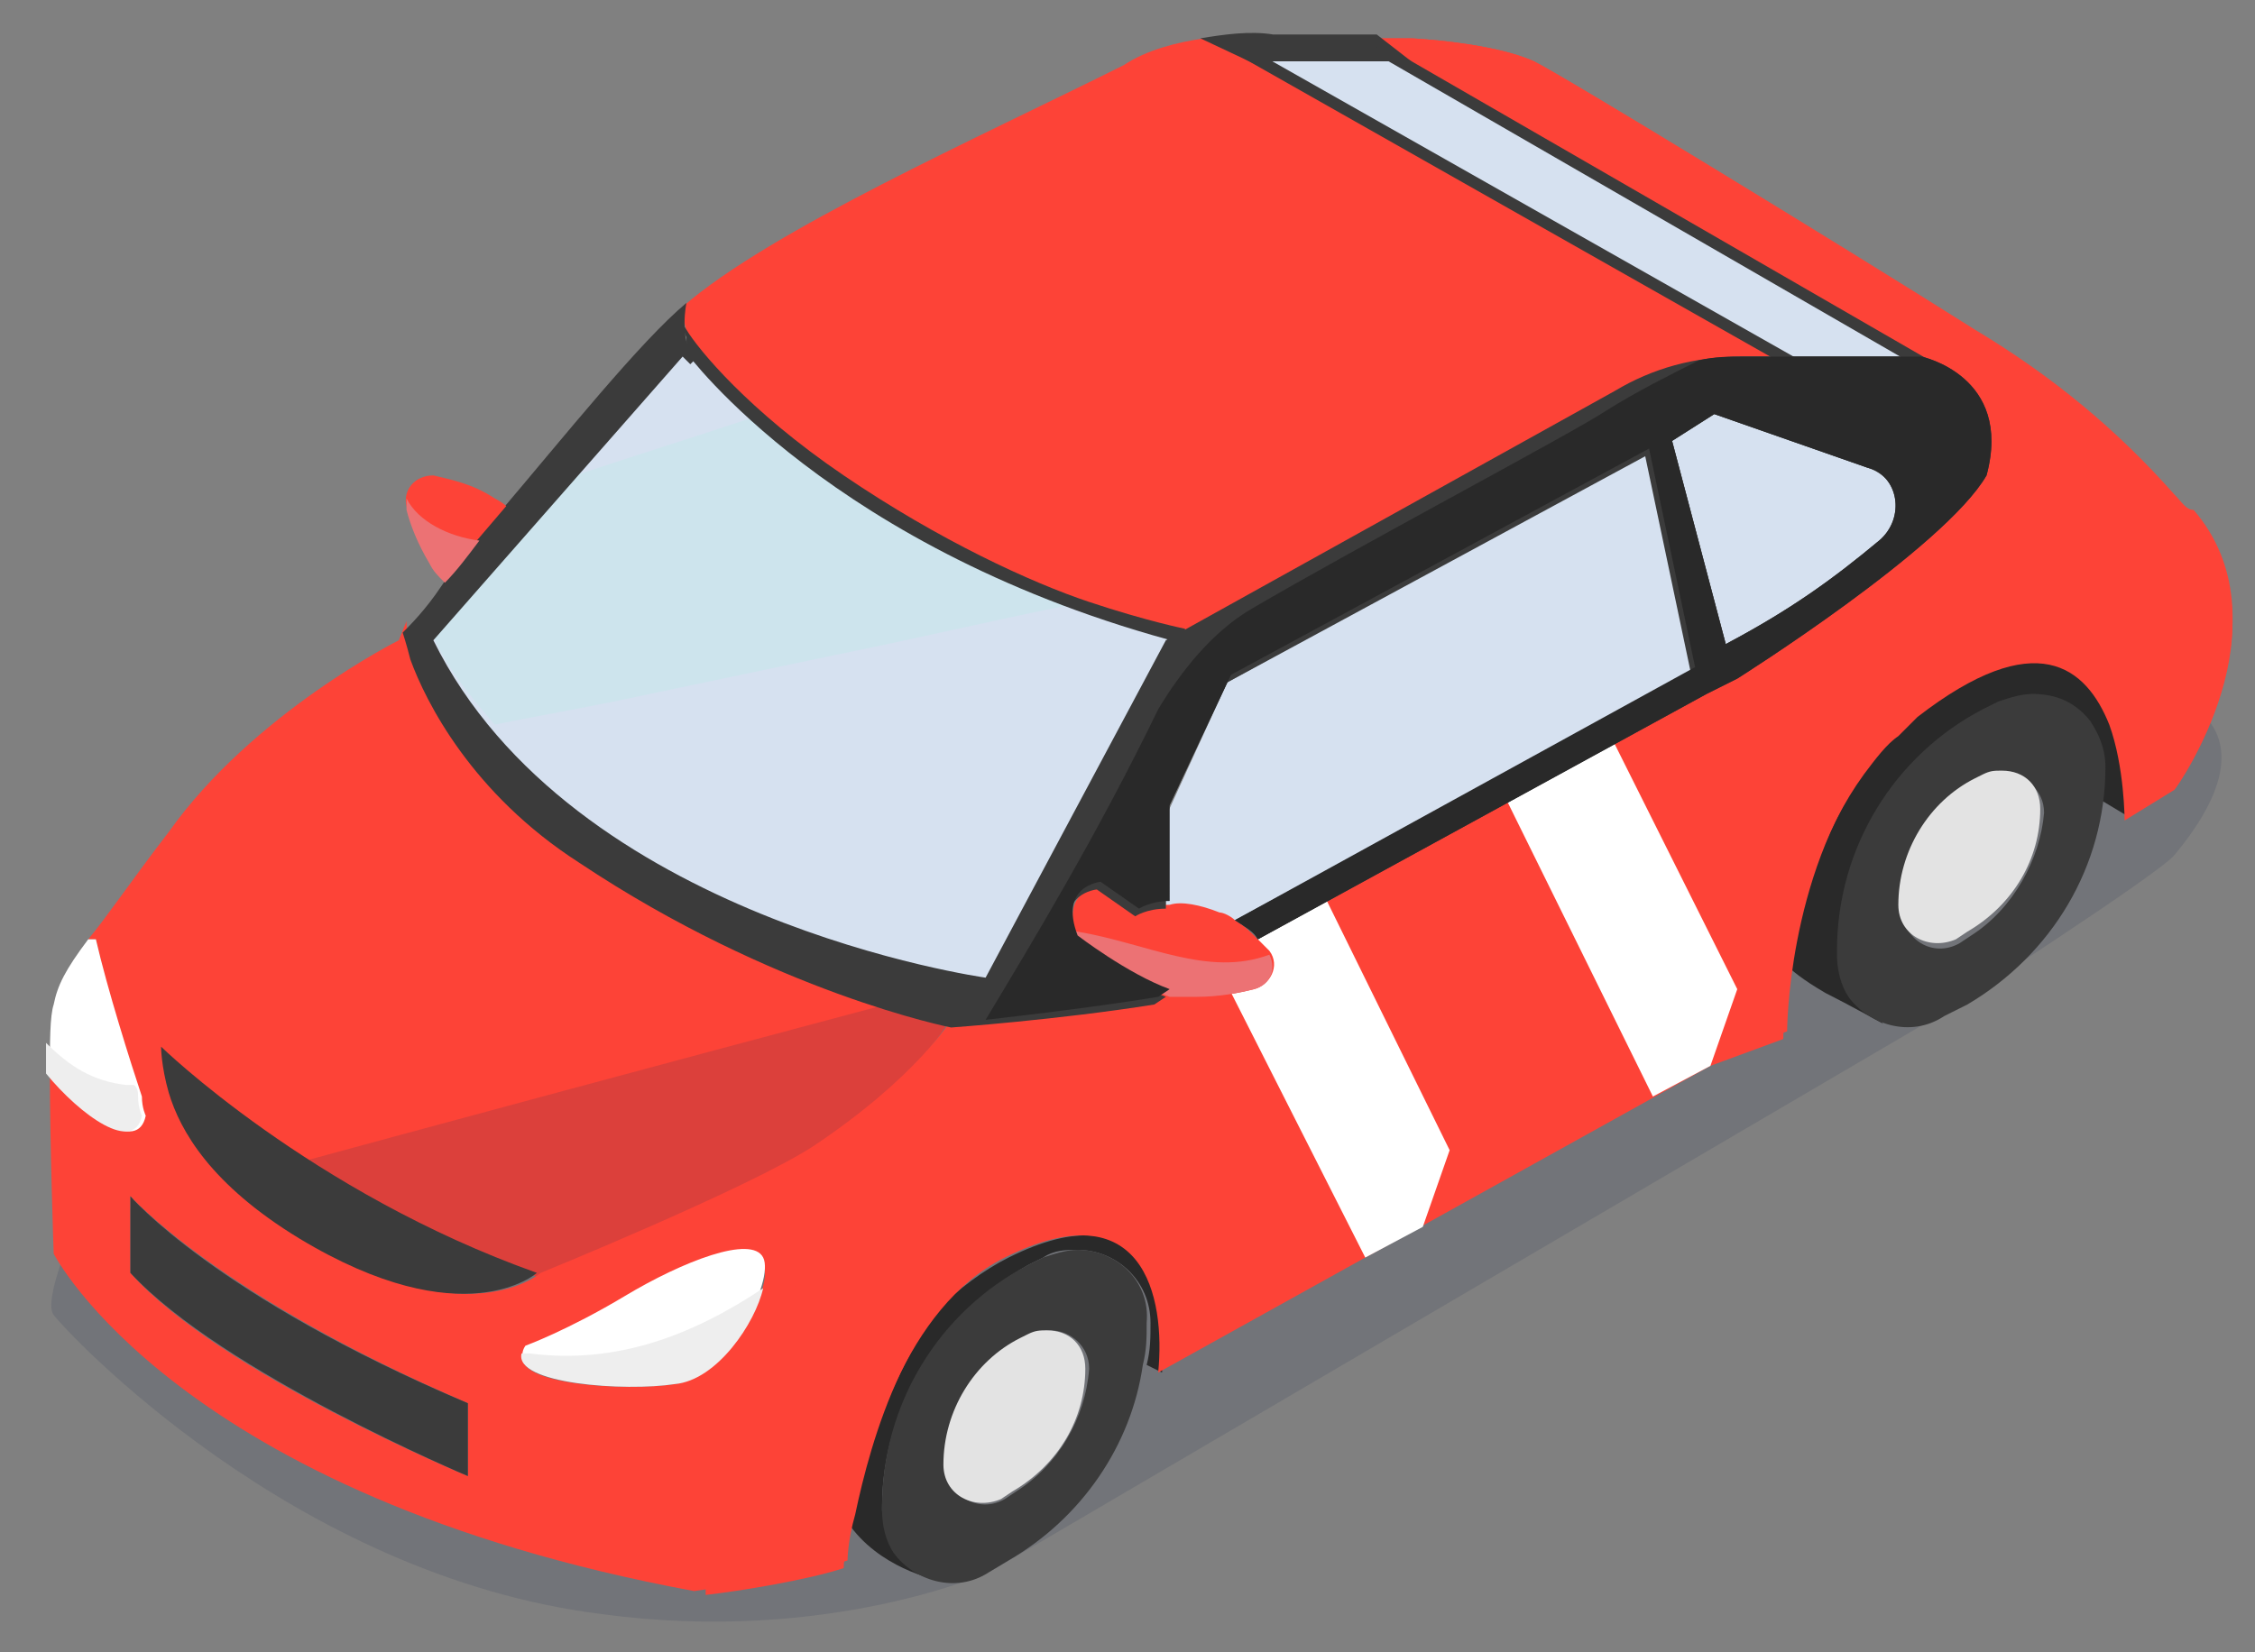
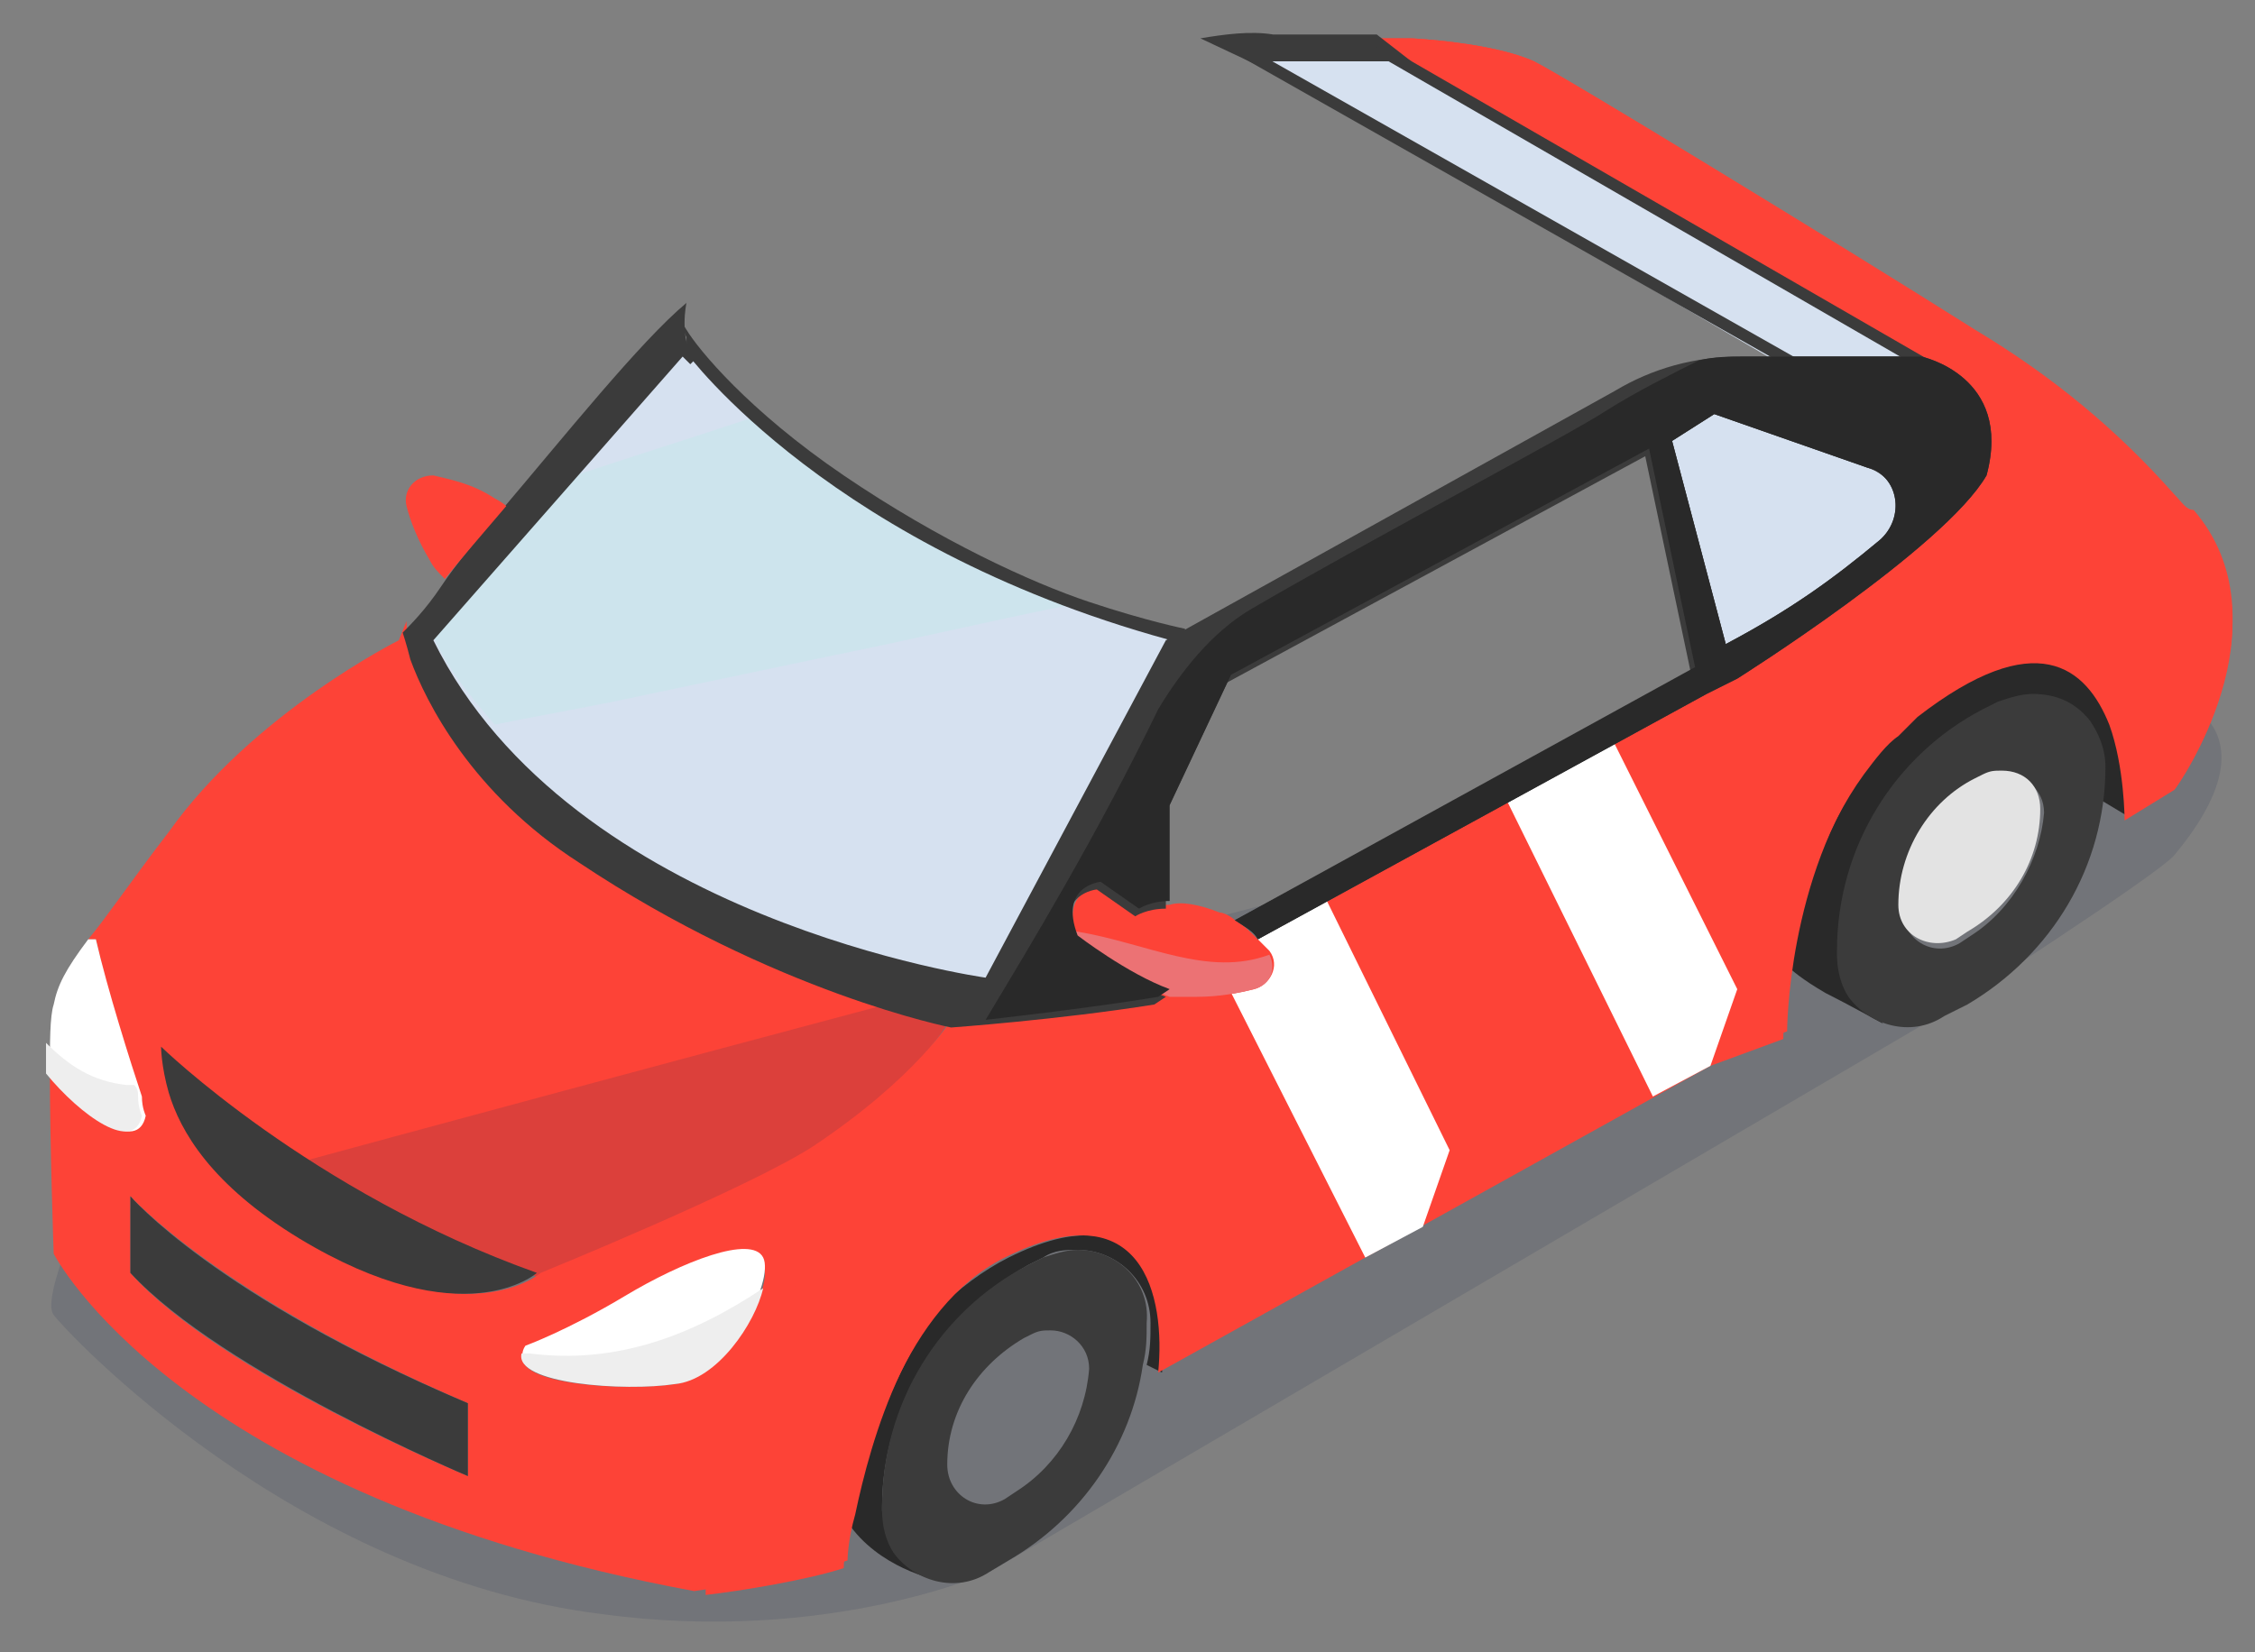
<svg xmlns="http://www.w3.org/2000/svg" xmlns:xlink="http://www.w3.org/1999/xlink" version="1.1" id="Layer_1" x="0px" y="0px" viewBox="0 0 58.8 43.1" style="enable-background:new 0 0 58.8 43.1;" xml:space="preserve">
  <rect x="0" y="0" width="58.8" height="43.1" fill="#808080" stroke="none" />
  <style type="text/css">
	.st0{fill:#FD4337;}
	.st1{opacity:0.15;fill:#253551;enable-background:new    ;}
	.st2{fill:#292929;}
	.st3{fill:#3B3B3B;}
	.st4{fill:#E3E3E3;}
	.st5{fill:#D6E1F0;}
	.st6{clip-path:url(#SVGID_00000127722780337047958080000004489015264991883397_);}
	.st7{clip-path:url(#SVGID_00000144305892643325893200000006207324545152154796_);fill:#FFFFFF;}
	.st8{clip-path:url(#SVGID_00000157292578487870476790000017625846182994038429_);fill:#FFFFFF;}
	.st9{fill:#FFFFFF;}
	.st10{fill:#EC7274;}
	.st11{fill:#CDE4ED;}
	.st12{fill:#EEEEEE;}
</style>
  <g id="Car">
    <path class="st0" d="M15.1,22.4c-2.3-1.6-3.5-3.5-4.1-4.8l0.1-0.5l-0.4-0.3c-0.1-0.3-0.1-0.5-0.1-0.6c-0.2,0.5-0.2,0.5-0.2,0.5   s-3.8,1.9-6,5c-1,1.3-1.6,2.2-2.1,2.8h0.2c0.2,0.9,0.5,2,0.8,2.9l-0.1,0.2V29l0.8,0.3l1.5-0.8c1.6,1.3,4.6,3.4,8.5,4.8   c0,0,5.4-2.2,7.1-3.3c2.8-1.8,3.6-3.3,3.6-3.3S20.3,25.7,15.1,22.4z" />
    <path class="st1" d="M2,31.9c0,0-0.9,2-0.6,2.4c0.3,0.4,6.2,6.8,14.3,7.8c5.9,0.8,10.1-1.1,10.1-1.1l24.9-14.6c0,0,5.6-3.6,6-4.1   c1.5-1.8,1.8-3.4-0.1-4.2C54.8,17.4,2,31.9,2,31.9z" />
    <polygon class="st2" points="51.7,16.9 54.5,20.7 55.5,21.3 56.2,18.2 54,16.6  " />
    <path class="st2" d="M26.3,32.8c-2.6,1.3-5.3,5.3-4.2,6.9c0.8,1.2,2.3,1.5,2.3,1.5c-0.2-0.3-1.4-1.4-1.4-1.8v-0.1   c0-2.6,1.5-5,3.8-6.3l0.4-0.2c0.3-0.2,0.6-0.2,0.9-0.2c1,0,1.9,0.8,1.9,1.9c0,0.4,0,0.7-0.1,1.1l0.4,0.2   C30.5,33.8,29.9,31,26.3,32.8z" />
    <path class="st2" d="M52.5,17.5c-0.8-0.2-1.5,0.2-3.4,1.8c0,0-0.9,0.8-1.1,1.2c-0.6,0.5-1.6,4.4-1.6,4.4s0,0.3,1.2,1   c0.6,0.3,1.5,0.8,1.5,0.8C48.9,26.4,48,25.4,48,25v-0.1c0-2.6,1.5-5,3.8-6.3l0.4-0.2c0.3-0.2,0.6-0.2,0.9-0.2   c0.6,0,1.1,0.3,1.4,0.7C54.4,18.7,54.1,18,52.5,17.5z" />
    <path class="st0" d="M56.7,12.9c-1.5-1.7-3.2-3.1-5.2-4.3C47.7,6.2,40.8,2,40,1.6C38.9,1.1,36.8,1,36.8,1h-1.7l0,0L36,1.8l14,7.5   c0,0,2.4,0.5,1.7,3.1c-1.1,1.9-6.5,5.3-6.5,5.3l-0.8,0.4l0,0L30.1,26c-2.5,0.4-5.3,0.6-5.3,0.6s-0.9,1.5-3.6,3.3   c-1.7,1.1-7.1,3.3-7.1,3.3s-1.9,1.7-6.2-0.9c-2.3-1.4-3.2-2.8-3.4-3.8l-0.8,0.1c0,0.2,0.1,0.4,0.1,0.4c-0.2,1.1-1.7,0.1-2.5-1.1   l0,0c0,2,0.1,4.8,0.1,4.8s3.2,6.3,16.7,8.8c0,0,2.9-0.4,4-0.8c0,0,0-0.5,0.2-1.2c0.4-1.9,1.4-5.6,4-6.9c3.6-1.8,4.2,1,4,3l14.4-8   l1.9-0.7c0,0,0-4,2.1-6.9l0,0c0.3-0.4,0.6-0.8,0.9-1c0.2-0.2,0.3-0.3,0.5-0.5c3.1-2.4,4.4-1.3,5,0.2l0,0c0.4,1.1,0.4,2.5,0.4,2.5   l1.3-0.8c0,0,2.9-4.2,0.4-7.1C57,13.3,56.9,13.1,56.7,12.9z M12.2,38.5c0,0-6.5-2.7-8.8-5.3v-2c0,0,2.3,2.6,8.8,5.4V38.5z    M17.6,36.1c-1.4,0.2-4.5,0-3.9-0.9c0,0,1.1-0.5,2.6-1.3c1.5-0.9,3.3-1.5,3.6-0.9C20.2,33.5,19,35.9,17.6,36.1z" />
    <path class="st3" d="M53,18.1c-0.3,0-0.6,0.1-0.9,0.2l-0.4,0.2c-2.3,1.2-3.8,3.6-3.8,6.3v0.1c0,0.4,0.1,0.8,0.3,1.1   c0.5,0.7,1.6,1.1,2.5,0.5l0.6-0.3c2.2-1.3,3.6-3.6,3.6-6.2c0-0.5-0.2-0.9-0.4-1.2C54.1,18.3,53.6,18.1,53,18.1z M51.4,24.4   l-0.3,0.2c-0.7,0.4-1.5-0.1-1.5-0.9l0,0c0-1.4,0.8-2.6,2-3.3l0.2-0.1c0.2-0.1,0.3-0.1,0.5-0.1c0.5,0,1,0.4,1,1   C53.2,22.4,52.5,23.7,51.4,24.4z" />
    <path class="st4" d="M52.2,20.1c-0.2,0-0.3,0-0.5,0.1l-0.2,0.1c-1.2,0.6-2,1.9-2,3.3l0,0c0,0.8,0.8,1.2,1.5,0.9l0.3-0.2   c1.2-0.7,1.9-1.9,1.9-3.2C53.2,20.5,52.8,20.1,52.2,20.1z" />
    <polygon class="st5" points="32.7,1.5 46.1,9.3 50.1,9.3 36.3,1.3  " />
    <path class="st5" d="M48.7,12.2l-4-1.4l-1.1,0.7l1.4,5.3c1.7-0.9,2.8-1.7,4-2.7C49.8,13.6,49.6,12.5,48.7,12.2z" />
-     <path class="st0" d="M33.1,1.8L31.4,1c-0.7,0.1-1.5,0.3-2.1,0.7C25.5,3.6,20.1,6,17.8,8c0,0,0,0.7,0.4,1.3L18,9.4   c0.8,1,5.1,5.5,12.5,7.3l11.7-6.5c1-0.6,2.1-0.9,3.3-0.9h0.7L33.1,1.8L33.1,1.8z" />
    <path class="st0" d="M57.2,13.5c-0.2-0.2-0.3-0.4-0.5-0.5c-1.5-1.7-3.2-3.1-5.2-4.3C47.7,6.2,40.8,2,40,1.6C38.9,1.1,36.8,1,36.8,1   h-1.7l0,0l1.2,0.4l13.8,7.9c0,0,2.4,0.5,1.7,3.1c-1.1,1.9-6.5,5.3-6.5,5.3L45,17.8l0,0l0,0l-12.1,6.7h-0.1l0,0   c-0.2,0.3-2,1.3-2.2,1.3l-0.2-0.1v0.1l0,0L30.1,26c-1.7,0.3-3.4,0.5-4.5,0.6c0,0.1-4.6,6.4-5.4,7.8c-1.3,2.2-1.8,4.7-1.8,7.2   c0.9-0.1,2.7-0.4,3.6-0.7c0,0,0-0.5,0.2-1.2c0.4-1.9,1.4-5.6,4-6.9c3.6-1.8,4.2,1,4,3l14.4-8l1.9-0.7c0,0,0-4,2.1-6.9l0,0   c0.3-0.4,0.6-0.8,0.9-1c0.2-0.2,0.3-0.3,0.5-0.5c3.1-2.4,4.4-1.3,5,0.2l0,0c0.4,1.1,0.4,2.5,0.4,2.5l1.3-0.8   C56.8,20.5,59.7,16.3,57.2,13.5z" />
    <g>
      <g>
        <defs>
-           <path id="SVGID_1_" d="M44.8,17.5l3.4,3.3c0,0-1.5,4.2-1.5,5.1c-0.1,0.9-2.3,2-2.3,2l-10,5.6L30,25.3L44.8,17.5z" />
-         </defs>
+           </defs>
        <clipPath id="SVGID_00000158024778969722433080000007267852242266060453_">
          <use xlink:href="#SVGID_1_" style="overflow:visible;" />
        </clipPath>
        <g id="WSP_W_00000168804781697445769890000010979334559328960427_" style="clip-path:url(#SVGID_00000158024778969722433080000007267852242266060453_);">
          <g>
            <g>
              <defs>
                <polygon id="SVGID_00000102530043791552361610000017412435362504016022_" points="113.1,-442 130.8,-451.9 131.6,-443          113.9,-433.1        " />
              </defs>
              <clipPath id="SVGID_00000072990545672549124890000016360893600618403232_">
                <use xlink:href="#SVGID_00000102530043791552361610000017412435362504016022_" style="overflow:visible;" />
              </clipPath>
              <polygon style="clip-path:url(#SVGID_00000072990545672549124890000016360893600618403232_);fill:#FFFFFF;" points="        113.1,-442 118.9,-435.9 120.9,-437 121.6,-439 116.8,-444       " />
            </g>
            <g>
              <defs>
                <polygon id="SVGID_00000000187837220048363630000015939828928578197936_" points="113.1,-442 130.8,-451.9 131.6,-443          113.9,-433.1        " />
              </defs>
              <clipPath id="SVGID_00000122719989585487884260000014067686022044725404_">
                <use xlink:href="#SVGID_00000000187837220048363630000015939828928578197936_" style="overflow:visible;" />
              </clipPath>
              <polygon style="clip-path:url(#SVGID_00000122719989585487884260000014067686022044725404_);fill:#FFFFFF;" points="        122.9,-447.5 128.8,-441.4 130.7,-442.5 131.4,-444.5 126.6,-449.5       " />
            </g>
          </g>
        </g>
      </g>
    </g>
-     <path class="st5" d="M32,17.8l-1.6,3.5v2.6c0.3,0,0.8,0,1.3,0.2c0.2,0.1,0.3,0.1,0.4,0.2l12.1-6.7L43,11.7L32,17.8z" />
    <path class="st3" d="M35.9,0.9h-2.7c-0.6-0.1-1.3,0-1.9,0.1L33,1.8l-0.2-0.2h4L35.9,0.9z" />
    <polygon class="st9" points="31.7,25.1 35.6,32.8 37.1,32 37.8,30 34.6,23.5  " />
    <polygon class="st9" points="39.3,20.9 43.1,28.6 44.6,27.8 45.3,25.8 42.1,19.4  " />
    <path class="st0" d="M32.8,24.5c-0.2-0.2-0.4-0.4-0.6-0.5c-0.1-0.1-0.3-0.2-0.4-0.2c-0.5-0.2-1-0.3-1.3-0.2c-0.5,0-0.8,0.2-0.8,0.2   l-1-0.7c0,0-1.1,0.1-0.6,1.4c0,0,1.3,1,2.4,1.4l0,0h0.1V26c0.2,0,0.4,0,0.6,0c0.6,0,1.1-0.1,1.5-0.2s0.7-0.6,0.4-1   C33,24.7,32.9,24.6,32.8,24.5z" />
    <path class="st10" d="M33.1,24.9c-1.6,0.6-3.2-0.3-5-0.6H28c0,0.1,0,0.2,0.1,0.3c0,0,1.3,1,2.4,1.4l0,0h0.1c0.2,0,0.4,0,0.6,0   c0.6,0,1.1-0.1,1.5-0.2C33.1,25.7,33.3,25.3,33.1,24.9z" />
    <path class="st5" d="M17.9,9.2C17.8,9.1,17.7,9,17.7,9l-6.7,7.6c3.8,7.9,14.8,9,14.8,9l4.8-9C23.3,14.8,18.9,10.2,17.9,9.2z" />
    <path class="st11" d="M15,12.4l-3.7,4.2c0.4,0.9,1,1.6,1.6,2.3c1-0.2,2.1-0.4,3.1-0.6c1.9-0.4,3.8-0.8,5.7-1.2   c2-0.4,4.1-0.9,6.1-1.3c-3.8-1.4-6.6-3.4-8.2-4.9C18.1,11.4,16.5,11.9,15,12.4z" />
    <path class="st3" d="M28.1,32.6c-0.3,0-0.6,0.1-0.9,0.2L26.8,33c-2.3,1.2-3.8,3.6-3.8,6.3v0.1c0,0.4,0.1,0.8,0.3,1.1   c0.5,0.7,1.6,1.1,2.5,0.5l0.5-0.3c1.9-1.1,3.2-3,3.5-5.1c0.1-0.4,0.1-0.7,0.1-1.1C30,33.4,29.1,32.6,28.1,32.6z M26.5,38.9   l-0.3,0.2c-0.7,0.4-1.5-0.1-1.5-0.9l0,0c0-1.4,0.8-2.6,2-3.3l0.2-0.1c0.2-0.1,0.3-0.1,0.5-0.1c0.5,0,1,0.4,1,1   C28.3,37,27.6,38.2,26.5,38.9z" />
-     <path class="st4" d="M27.3,34.7c-0.2,0-0.3,0-0.5,0.1l-0.2,0.1c-1.2,0.6-2,1.9-2,3.3l0,0c0,0.8,0.8,1.2,1.5,0.9l0.3-0.2   c1.2-0.7,1.9-1.9,1.9-3.2C28.3,35.1,27.9,34.7,27.3,34.7z" />
    <path class="st9" d="M16.3,33.8c-1.5,0.9-2.6,1.3-2.6,1.3c-0.6,0.9,2.5,1.1,3.9,0.9c1.4-0.2,2.6-2.6,2.3-3.2   C19.6,32.2,17.8,32.9,16.3,33.8z" />
    <path class="st12" d="M13.8,35.3c-0.1,0-0.1,0-0.2,0c-0.2,0.8,2.7,1,4,0.8c1.1-0.1,2.1-1.6,2.3-2.5C18.1,34.8,16.1,35.6,13.8,35.3z   " />
    <path class="st3" d="M50.1,9.3h-4h-0.7c-1.2,0-2.3,0.3-3.3,0.9l-11.7,6.5l-4.7,8.8c0,0-10.8-1.5-14.4-8.8l6.5-7.4   c0,0,0.1,0.1,0.2,0.2l0.1-0.1c-0.4-0.6-0.2-1.5-0.2-1.5c-1.2,1-3.2,3.5-4.9,5.5c-0.6,0.7-1.1,1.3-1.5,1.9c-0.4,0.6-0.8,1-1,1.2   c0,0,0.1,0.3,0.2,0.7c0.4,1.1,1.6,3.5,4.4,5.3c5.1,3.4,9.7,4.3,9.7,4.3s2.8-0.2,5.3-0.6l0.3-0.2c-1.1-0.4-2.4-1.4-2.4-1.4   c-0.5-1.3,0.6-1.4,0.6-1.4l1,0.7c0,0,0.3-0.2,0.8-0.2v-2.5l1.6-3.4l10.9-5.9l1.2,5.7L32.2,24c0.3,0.2,0.5,0.3,0.6,0.5l11.7-6.4   l0.8-0.4c0,0,5.4-3.4,6.5-5.3C52.5,9.8,50.1,9.3,50.1,9.3z M49,14.1c-1.2,1-2.3,1.8-4,2.7l-1.4-5.3l1.1-0.7l4,1.4   C49.5,12.4,49.7,13.5,49,14.1z" />
    <rect x="39.4" y="-3" transform="matrix(0.493 -0.87 0.87 0.493 15.321 37.111)" class="st3" width="0.3" height="16.8" />
    <rect x="42.9" y="-2.9" transform="matrix(0.5 -0.866 0.866 0.5 16.887 39.98)" class="st3" width="0.3" height="16.5" />
    <path class="st2" d="M50.1,9.3h-4.6c-0.4,0-0.8,0-1.2,0.1c-0.8,0.4-1.6,0.8-2.4,1.3c-0.9,0.6-6.4,3.5-9.3,5.2   c-1,0.6-1.8,1.6-2.4,2.6c-1.6,3.3-3.3,6.1-4.5,8.1c0,0,2.7-0.3,4.5-0.6l0.3-0.2c-1.1-0.4-2.4-1.4-2.4-1.4c-0.5-1.3,0.6-1.4,0.6-1.4   l1,0.7c0,0,0.3-0.2,0.8-0.2V21l1.6-3.4L43,11.7l1.2,5.7l-12,6.6c0.3,0.2,0.5,0.3,0.6,0.5l11.7-6.4l0.8-0.4c0,0,5.4-3.4,6.5-5.3   C52.5,9.8,50.1,9.3,50.1,9.3z M49,14.1c-1.2,1-2.3,1.8-4,2.7l-1.4-5.3l1.1-0.7l4,1.4C49.5,12.4,49.7,13.5,49,14.1z" />
    <path class="st0" d="M11.3,12.4c-0.5,0-0.8,0.4-0.7,0.8c0.1,0.4,0.3,0.9,0.6,1.4c0.1,0.2,0.2,0.3,0.4,0.5c0.4-0.5,1-1.2,1.6-1.9   c-0.1-0.1-0.3-0.2-0.3-0.2C12.3,12.6,11.7,12.5,11.3,12.4z" />
-     <path class="st10" d="M10.6,13c0,0.1,0,0.2,0,0.3c0.1,0.4,0.3,0.9,0.6,1.4c0.1,0.2,0.2,0.3,0.4,0.5c0.3-0.3,0.6-0.7,0.9-1.1   C11.7,14,10.9,13.6,10.6,13z" />
    <path class="st3" d="M4.4,28.5c0.3,1,1.1,2.4,3.4,3.8c4.3,2.6,6.2,0.9,6.2,0.9c-5.9-2.1-9.8-5.9-9.8-5.9S4.2,27.8,4.4,28.5z" />
    <path class="st3" d="M3.4,31.2v2c2.4,2.6,8.8,5.3,8.8,5.3v-1.9C5.6,33.8,3.4,31.2,3.4,31.2z" />
    <path class="st9" d="M2.5,24.5H2.3c-0.6,0.8-0.8,1.2-0.9,1.7c-0.1,0.3-0.1,1-0.1,1.8l0,0c0.9,1.1,2.3,2.1,2.5,1.1   c0,0-0.1-0.2-0.1-0.5C3.4,27.7,2.8,25.8,2.5,24.5z" />
    <path class="st12" d="M3.5,28.3c-0.1,0-0.2,0-0.2,0c-0.9-0.1-1.5-0.5-2.1-1.1c0,0.2,0,0.5,0,0.8l0,0c0.9,1.1,2.3,2.1,2.5,1.1   c0,0-0.1-0.2-0.1-0.5C3.6,28.5,3.6,28.4,3.5,28.3z" />
    <path class="st3" d="M22,12.4c-2.5-1.7-3.8-3.3-4.1-3.8c-0.3-0.5,0,0.2,0,0.2v0.4c0,0,3.8,5.2,13,7.6v-0.4c0,0-1-0.2-2.5-0.7   C26.9,15.2,24.5,14.1,22,12.4z" />
  </g>
</svg>